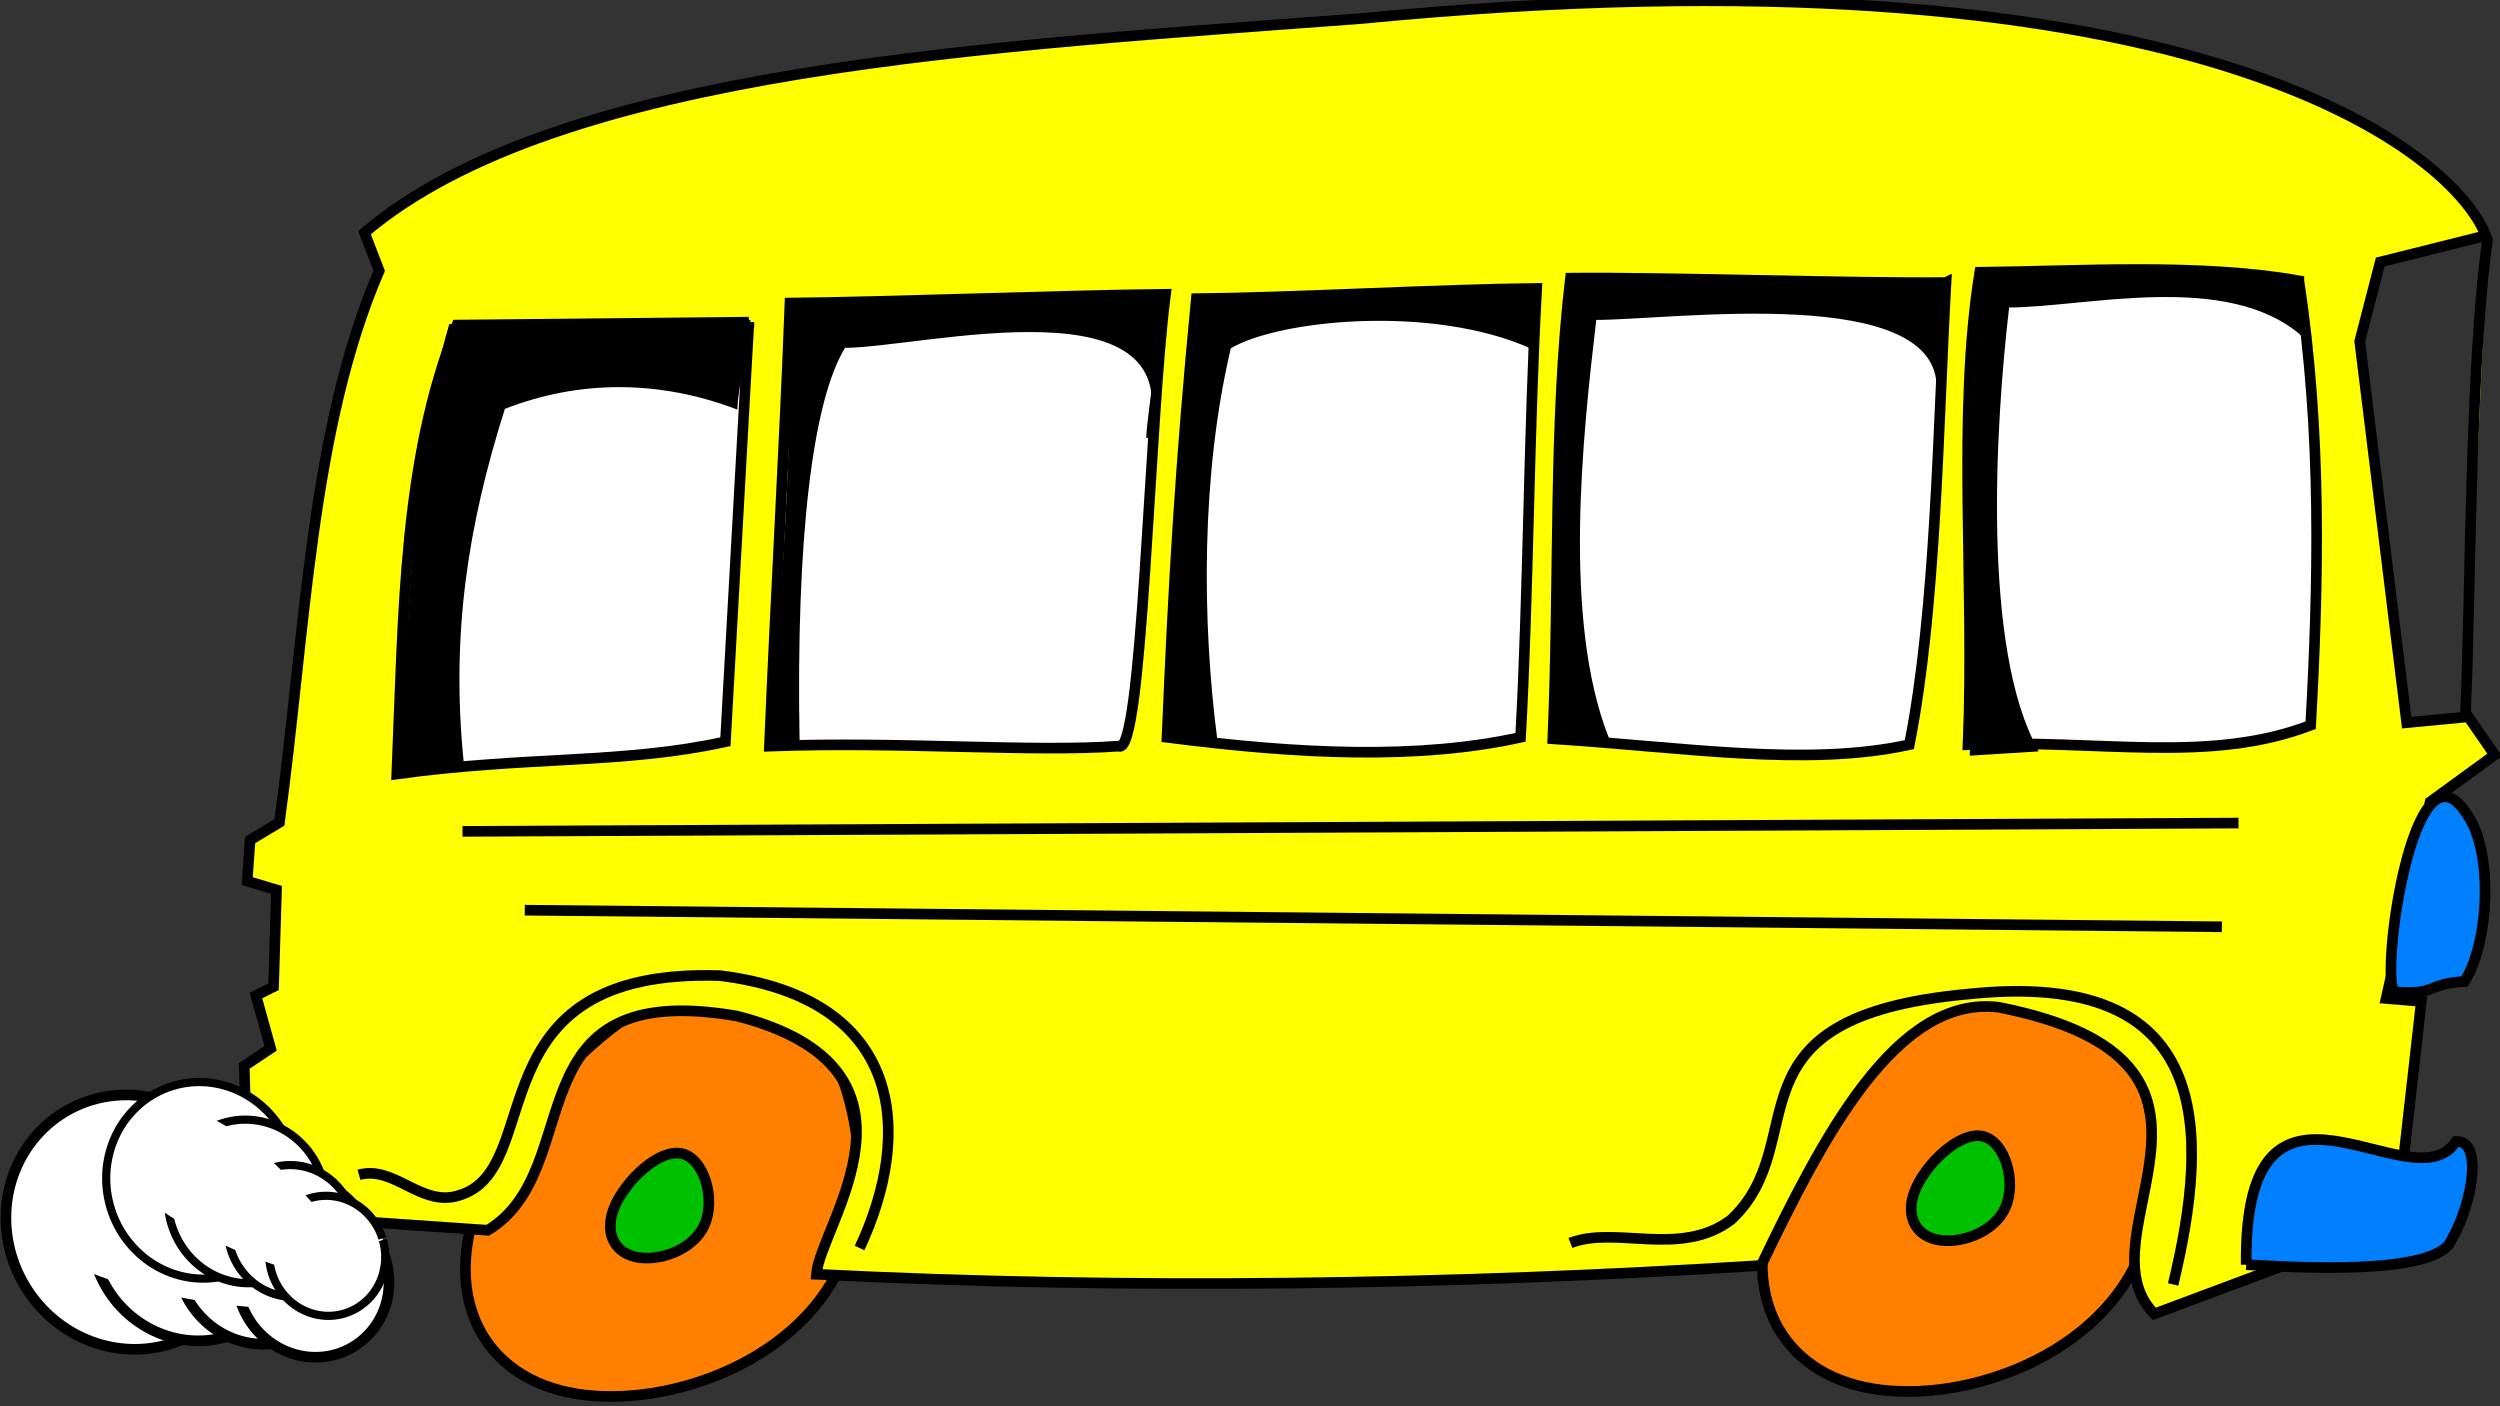
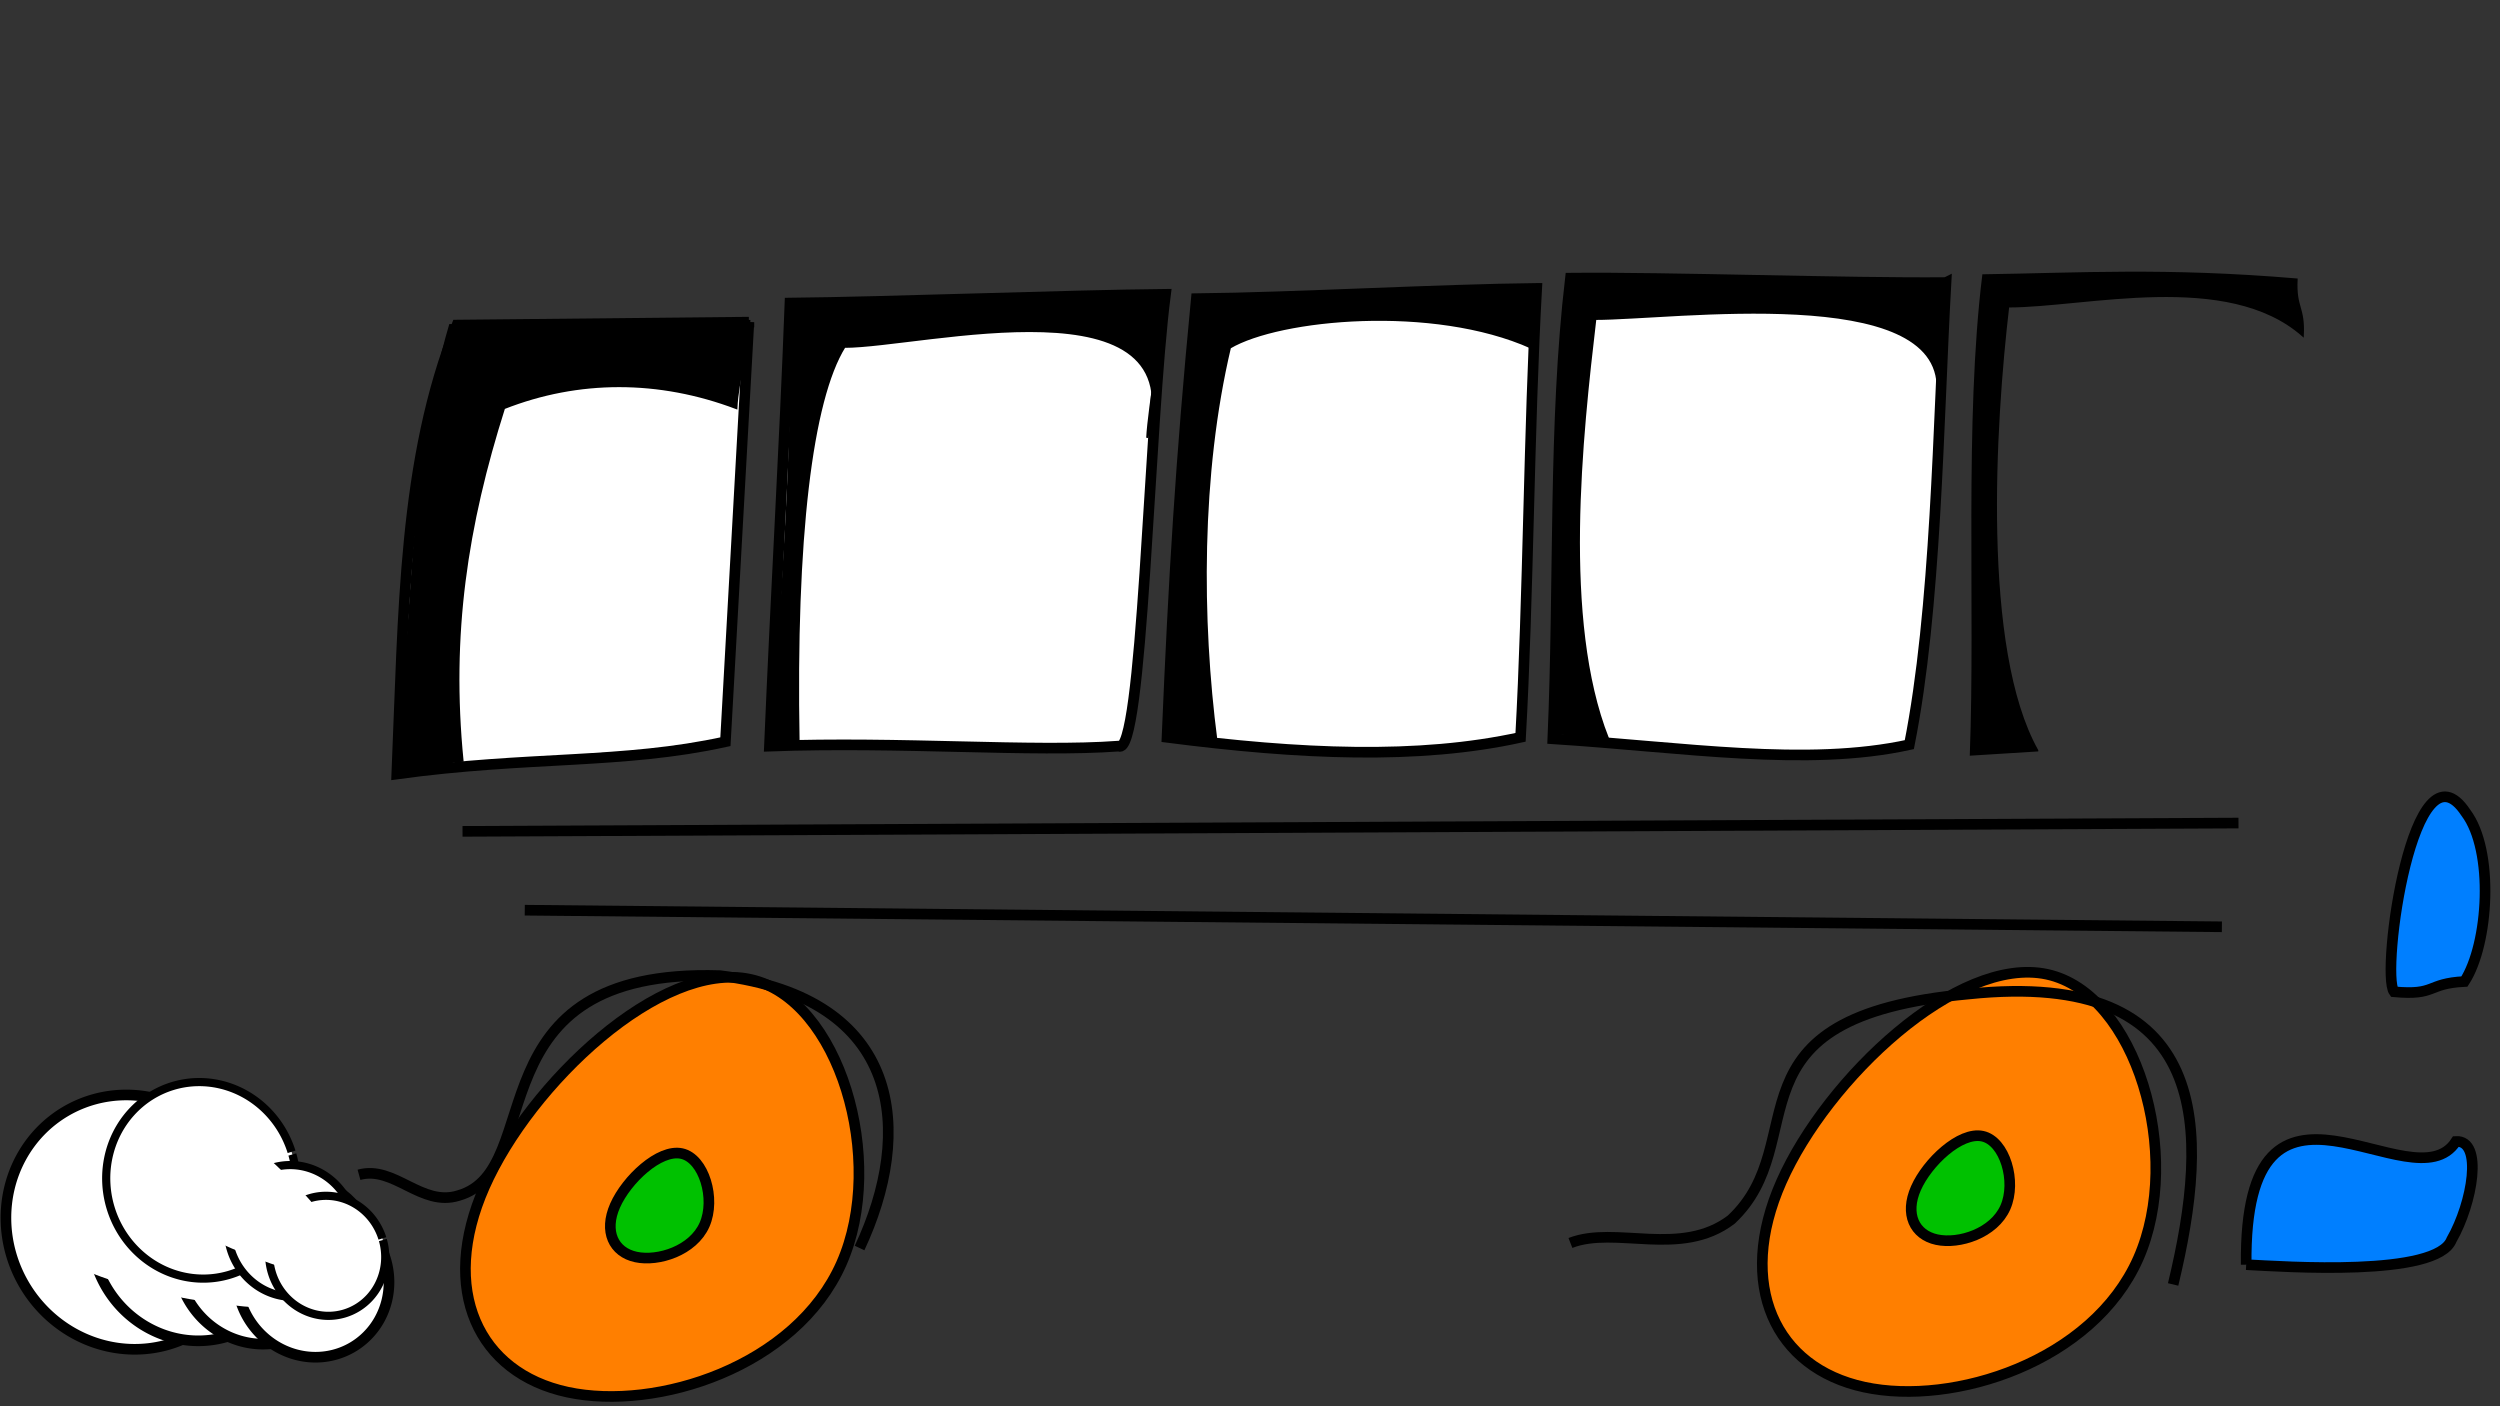
<svg xmlns="http://www.w3.org/2000/svg" width="548.758" height="308.702">
  <rect width="100%" height="100%" fill="#333333" stroke="none" />
  <g>
    <title>Layer 1</title>
    <path id="path3979" d="m164.649,214.954c-19.583,-4.213 -48.273,22.884 -58.292,45.541c-10.019,22.657 -1.366,40.873 18.216,45.086c19.583,4.213 50.095,-5.579 60.114,-28.235c10.019,-22.657 -0.455,-58.179 -20.038,-62.391z" stroke-miterlimit="4" stroke-width="2.335" stroke="black" fill-rule="evenodd" fill="#ff7f00" />
    <path id="path3981" d="m449.315,213.856c-19.583,-4.212 -48.273,22.884 -58.292,45.541c-10.019,22.657 -1.366,40.873 18.216,45.086c19.583,4.213 50.095,-5.579 60.114,-28.235c10.019,-22.657 -0.455,-58.179 -20.038,-62.391z" stroke-miterlimit="4" stroke-width="2.335" stroke="black" fill-rule="evenodd" fill="#ff7f00" />
    <path id="path5731" d="m435.165,249.397c-4.907,-1.056 -12.096,5.734 -14.606,11.411c-2.51,5.677 -0.342,10.242 4.564,11.297c4.907,1.056 12.552,-1.398 15.063,-7.075c2.51,-5.677 -0.114,-14.578 -5.021,-15.633z" stroke-miterlimit="4" stroke-width="2.335" stroke="black" fill-rule="evenodd" fill="#00c100" />
-     <path d="m54.251,255.876l-0.644,-21.898l5.796,-3.864l-3.22,-11.593l3.864,-1.932l0.644,-21.254l-6.44,-1.932l0.644,-9.017l6.44,-3.864c5.689,-41.648 6.87,-86.195 21.898,-121.081l-3.22,-8.373c42.722,-36.281 139.544,-41.004 218.976,-47.015c178.339,-17.24 238.512,27.265 246.67,47.659l-23.186,5.796l-4.508,17.389l10.305,83.726l13.525,-1.288l5.796,8.373l-14.169,10.305l-9.661,43.151l7.729,0.644l-3.864,34.135l-3.864,15.457l-50.88,18.999c-17.282,-17.497 26.621,-55.281 -34.134,-67.303c-22.542,-2.791 -38.643,28.553 -52.168,56.676c-67.41,4.294 -139.329,5.367 -207.383,1.932c0.859,-10.949 27.935,-44.973 -17.389,-56.676c-50.131,-8.653 -32.417,33.49 -54.744,47.015l-56.032,-3.864l3.22,-10.305zm491.799,-203.404c-3.954,27.787 -3.655,77.641 -4.874,104.184" id="path3961" stroke-miterlimit="4" stroke-width="2.335" stroke="black" fill-rule="evenodd" fill="#ffff00" />
    <path id="path3965" d="m493.045,277.599c-0.537,-51.094 36.603,-12.344 46.049,-27.05c6.011,-0.322 3.65,13.525 -0.966,21.576c-3.22,8.265 -36.711,5.904 -45.083,5.474z" stroke-miterlimit="4" stroke-width="2.335" stroke="black" fill-rule="evenodd" fill="#007fff" />
    <path id="path3967" d="m540.952,215.448c5.367,-8.265 6.548,-28.767 0.322,-37.033c-11.485,-17.389 -18.785,35.101 -15.779,39.287c9.339,0.859 7.085,-1.825 15.457,-2.254z" stroke-miterlimit="4" stroke-width="2.335" stroke="black" fill-rule="evenodd" fill="#007fff" />
    <path id="path3969" d="m164.383,70.713c-1.717,30.7 -3.435,61.399 -5.152,92.099c-22.434,4.938 -43.258,3.113 -72.133,7.085c1.503,-35.423 1.395,-68.913 13.203,-98.539c21.361,-0.215 42.722,-0.429 64.083,-0.644z" stroke-miterlimit="4" stroke-width="2.335" stroke="black" fill-rule="evenodd" fill="white" />
    <path id="path3971" d="m255.838,64.595c-3.65,28.123 -5.045,101.974 -10.305,99.183c-18.892,1.395 -47.767,-1.073 -76.642,0c1.503,-35.423 3.328,-65.693 4.508,-97.251c21.361,-0.215 61.077,-1.717 82.438,-1.932z" stroke-miterlimit="4" stroke-width="2.335" stroke="black" fill-rule="evenodd" fill="white" />
    <path id="path3973" d="m337.31,63.306c-1.717,30.7 -1.825,67.84 -3.542,98.539c-22.434,4.938 -48.411,3.757 -77.608,0c1.503,-35.423 3.006,-60.54 6.44,-96.285c21.361,-0.215 53.349,-2.039 74.709,-2.254z" stroke-miterlimit="4" stroke-width="2.335" stroke="black" fill-rule="evenodd" fill="white" />
    <path id="path3975" d="m427.154,62.018c-1.717,30.7 -2.147,71.704 -8.051,101.437c-22.434,4.938 -49.699,0.537 -78.252,-1.288c1.503,-35.423 0.107,-68.913 3.864,-101.115c21.361,-0.215 61.077,1.181 82.438,0.966z" stroke-miterlimit="4" stroke-width="2.335" stroke="black" fill-rule="evenodd" fill="white" />
-     <path id="path3977" d="m504.609,61.628c5.114,33.432 4.307,66.864 2.59,97.564c-22.434,8.581 -46.34,3.025 -75.215,4.264c1.503,-35.423 -2.469,-72.133 2.576,-103.692c21.361,-0.215 48.232,-2.021 70.049,1.863z" stroke-miterlimit="4" stroke-width="2.335" stroke="black" fill-rule="evenodd" fill="white" />
    <path id="path6606" d="m101.524,167.001c-4.858,0.304 -9.715,2.217 -14.573,2.521c3.947,-32.182 2.741,-67.263 11.841,-98.157c21.252,-0.304 44.437,-0.607 65.69,-0.911c-0.304,6.376 -2.539,12.751 -2.843,19.127c-17.002,-6.44 -34.648,-6.44 -51.006,0c-8.188,25.807 -11.869,49.681 -9.108,77.42z" stroke-width="0.458px" stroke="black" fill-rule="evenodd" fill="black" />
    <path id="path7481" d="m175.285,162.884c-4.858,0.304 -0.699,-0.359 -5.556,-0.055c1.693,-32.504 4.674,-63.721 3.79,-96.225c21.252,-0.304 60.86,-1.251 82.113,-1.555c-0.304,6.376 -3.505,24.666 -3.809,31.042c10.692,-35.745 -49.461,-19.965 -66.463,-19.965c-7.222,11.638 -10.902,41.952 -10.074,86.758z" stroke-width="0.458px" stroke="black" fill-rule="evenodd" fill="black" />
    <path id="path7483" d="m266.984,162.405c-4.858,0.304 -6.173,-0.359 -11.031,-0.055c3.947,-32.182 3.385,-64.365 7.332,-96.547c21.252,-0.304 52.81,-1.895 74.062,-2.199c-0.304,6.376 -0.929,6.311 -1.233,12.687c-21.51,-9.661 -55.258,-6.44 -66.141,0c-6.578,27.739 -6.394,59.986 -2.99,86.114z" stroke-width="0.458px" stroke="black" fill-rule="evenodd" fill="black" />
    <path id="path7485" d="m352.91,161.992c-4.858,0.304 -7.438,-1.214 -12.296,-0.911c3.947,-32.182 1.063,-68.008 5.01,-100.19c21.252,-0.304 59.626,1.65 80.878,1.346c-0.304,6.376 -0.878,16.87 -1.181,23.246c0.759,-23.681 -58.141,-15.484 -75.143,-15.484c-3.036,25.807 -7.438,66.186 2.732,91.993z" stroke-width="0.458px" stroke="black" fill-rule="evenodd" fill="black" />
    <path id="path7487" d="m447.18,164.724c-4.858,0.304 -9.715,0.607 -14.573,0.911c1.214,-32.182 -1.214,-73.017 2.732,-105.2c21.253,-0.304 39.772,-1.518 68.767,0.911c-0.304,6.376 1.67,5.92 1.366,12.296c-16.547,-14.573 -47.666,-6.376 -64.668,-6.376c-3.036,25.807 -6.072,75.294 6.376,97.458z" stroke-width="0.458px" stroke="black" fill-rule="evenodd" fill="black" />
    <path id="path9237" d="m477.009,281.943c8.121,-33.776 8.956,-69.374 -44.858,-63.757c-55.181,5.01 -33.624,32.226 -52.144,49.531c-11.082,8.425 -25.351,1.247 -35.294,5.118" stroke-miterlimit="4" stroke-width="2.335" stroke="black" fill-rule="evenodd" fill-opacity="0.75" fill="none" />
    <path id="path9241" d="m491.355,180.664l-389.831,1.822" stroke-miterlimit="4" stroke-width="2.335" stroke="black" fill-rule="evenodd" fill-opacity="0.75" fill="none" />
    <path id="path9243" d="m487.712,203.434l-372.525,-3.643" stroke-miterlimit="4" stroke-width="2.335" stroke="black" fill-rule="evenodd" fill-opacity="0.75" fill="none" />
    <path id="path9239" d="m188.677,273.945c11.971,-25.512 9.551,-54.802 -30.646,-59.792c-54.923,-1.744 -37.638,42.657 -57.372,48.273c-8.197,2.581 -14.118,-6.679 -21.86,-4.554" stroke-miterlimit="4" stroke-width="2.335" stroke="black" fill-rule="evenodd" fill-opacity="0.75" fill="none" />
    <path id="path5729" d="m149.623,253.207c-4.907,-1.055 -12.096,5.734 -14.606,11.411c-2.51,5.677 -0.342,10.242 4.564,11.297c4.907,1.056 12.552,-1.398 15.063,-7.075c2.51,-5.677 -0.114,-14.578 -5.021,-15.633z" stroke-miterlimit="4" stroke-width="2.335" stroke="black" fill-rule="evenodd" fill="#00c100" />
    <path id="path3963" d="m80.657,279.062c2.791,-8.265 -2.147,-25.547 -30.27,-19.965c-0.859,6.44 0.215,14.813 3.22,18.999c9.339,0.859 18.677,1.395 27.05,0.966z" stroke-miterlimit="4" stroke-width="2.335" stroke="black" fill-rule="evenodd" fill="#cd0000" />
    <g transform="matrix(0.399 -0.224 0.224 0.399 -250.984 57.082)" id="g17987">
      <path id="path16231" d="m366.128,701.599a59.176,61.567 0 1 1 -0.023,-1.718" stroke-miterlimit="4" stroke-width="5.1" stroke="black" fill="white" />
      <path id="path17106" d="m380.073,722.085a49.244,51.234 0 1 1 -0.019,-1.43" stroke-miterlimit="4" stroke-width="5.1" stroke="black" fill="white" />
      <path id="path17110" d="m392.284,747.453a39.68,41.283 0 1 1 -0.015,-1.152" stroke-miterlimit="4" stroke-width="5.1" stroke="black" fill="white" />
      <path id="path17108" d="m405.916,768.46a36.142,37.602 0 1 1 -0.014,-1.049" stroke-miterlimit="4" stroke-width="5.1" stroke="black" fill="white" />
      <path d="m376.591,749.94c-11.7,-30.523 -38.909,-78.647 -62.674,-90.529c-12.712,-6.356 -51.651,23.046 -46.757,35.814c10.36,27.026 63.757,69.185 92.519,83.566c7.715,3.857 20.466,-19.58 16.912,-28.85z" id="path17112" stroke-width="1px" fill-rule="evenodd" fill="white" />
    </g>
    <g transform="matrix(0.338 -0.096 0.096 0.338 -52.895 123.407)" id="g17994">
      <path id="path17996" d="m219.414,446.944a59.176,61.567 0 1 1 -0.023,-1.718" stroke-miterlimit="4" stroke-width="5.1" stroke="black" fill="white" />
-       <path id="path17998" d="m233.358,467.431a49.244,51.234 0 1 1 -0.019,-1.43" stroke-miterlimit="4" stroke-width="5.1" stroke="black" fill="white" />
      <path id="path18000" d="m245.57,492.799a39.68,41.283 0 1 1 -0.015,-1.152" stroke-miterlimit="4" stroke-width="5.1" stroke="black" fill="white" />
      <path id="path18002" d="m259.202,513.806a36.142,37.602 0 1 1 -0.014,-1.049" stroke-miterlimit="4" stroke-width="5.1" stroke="black" fill="white" />
      <path d="m229.876,495.286c-11.7,-30.523 -38.909,-78.647 -62.674,-90.529c-12.712,-6.356 -51.651,23.046 -46.757,35.814c10.36,27.026 63.757,69.185 92.519,83.566c7.715,3.857 20.466,-19.58 16.912,-28.85z" id="path18004" stroke-width="1px" fill-rule="evenodd" fill="white" />
    </g>
  </g>
</svg>